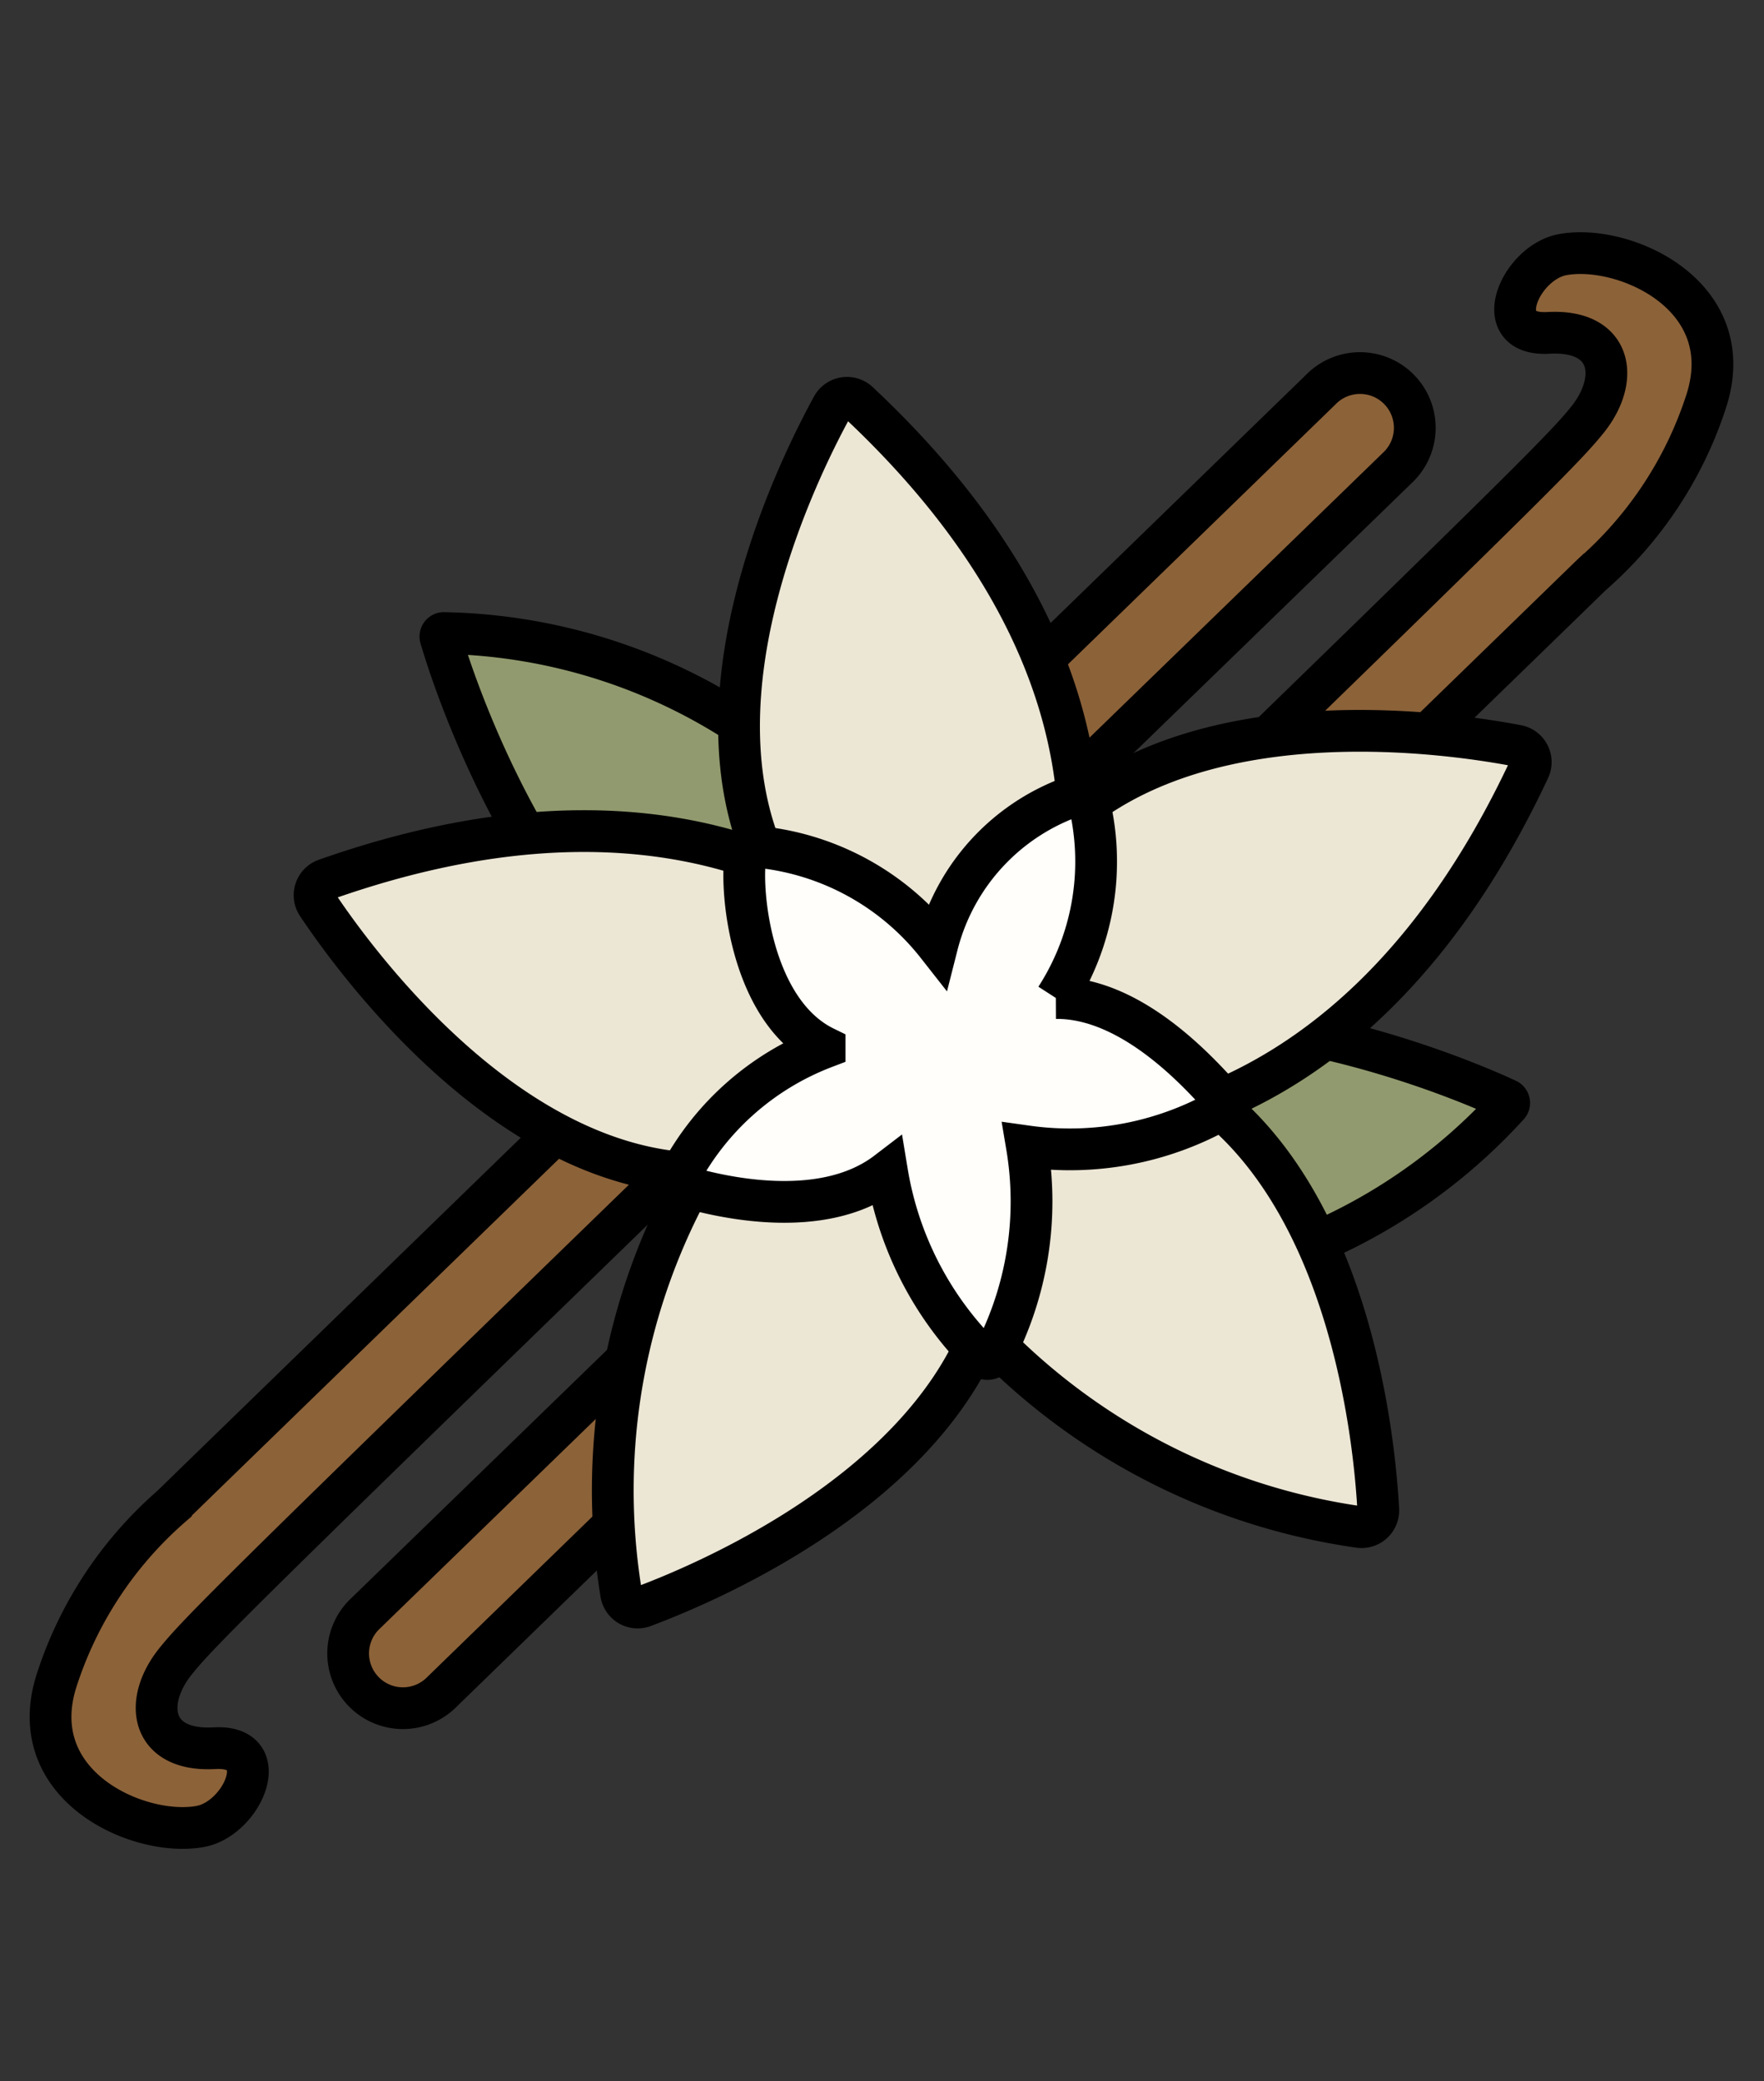
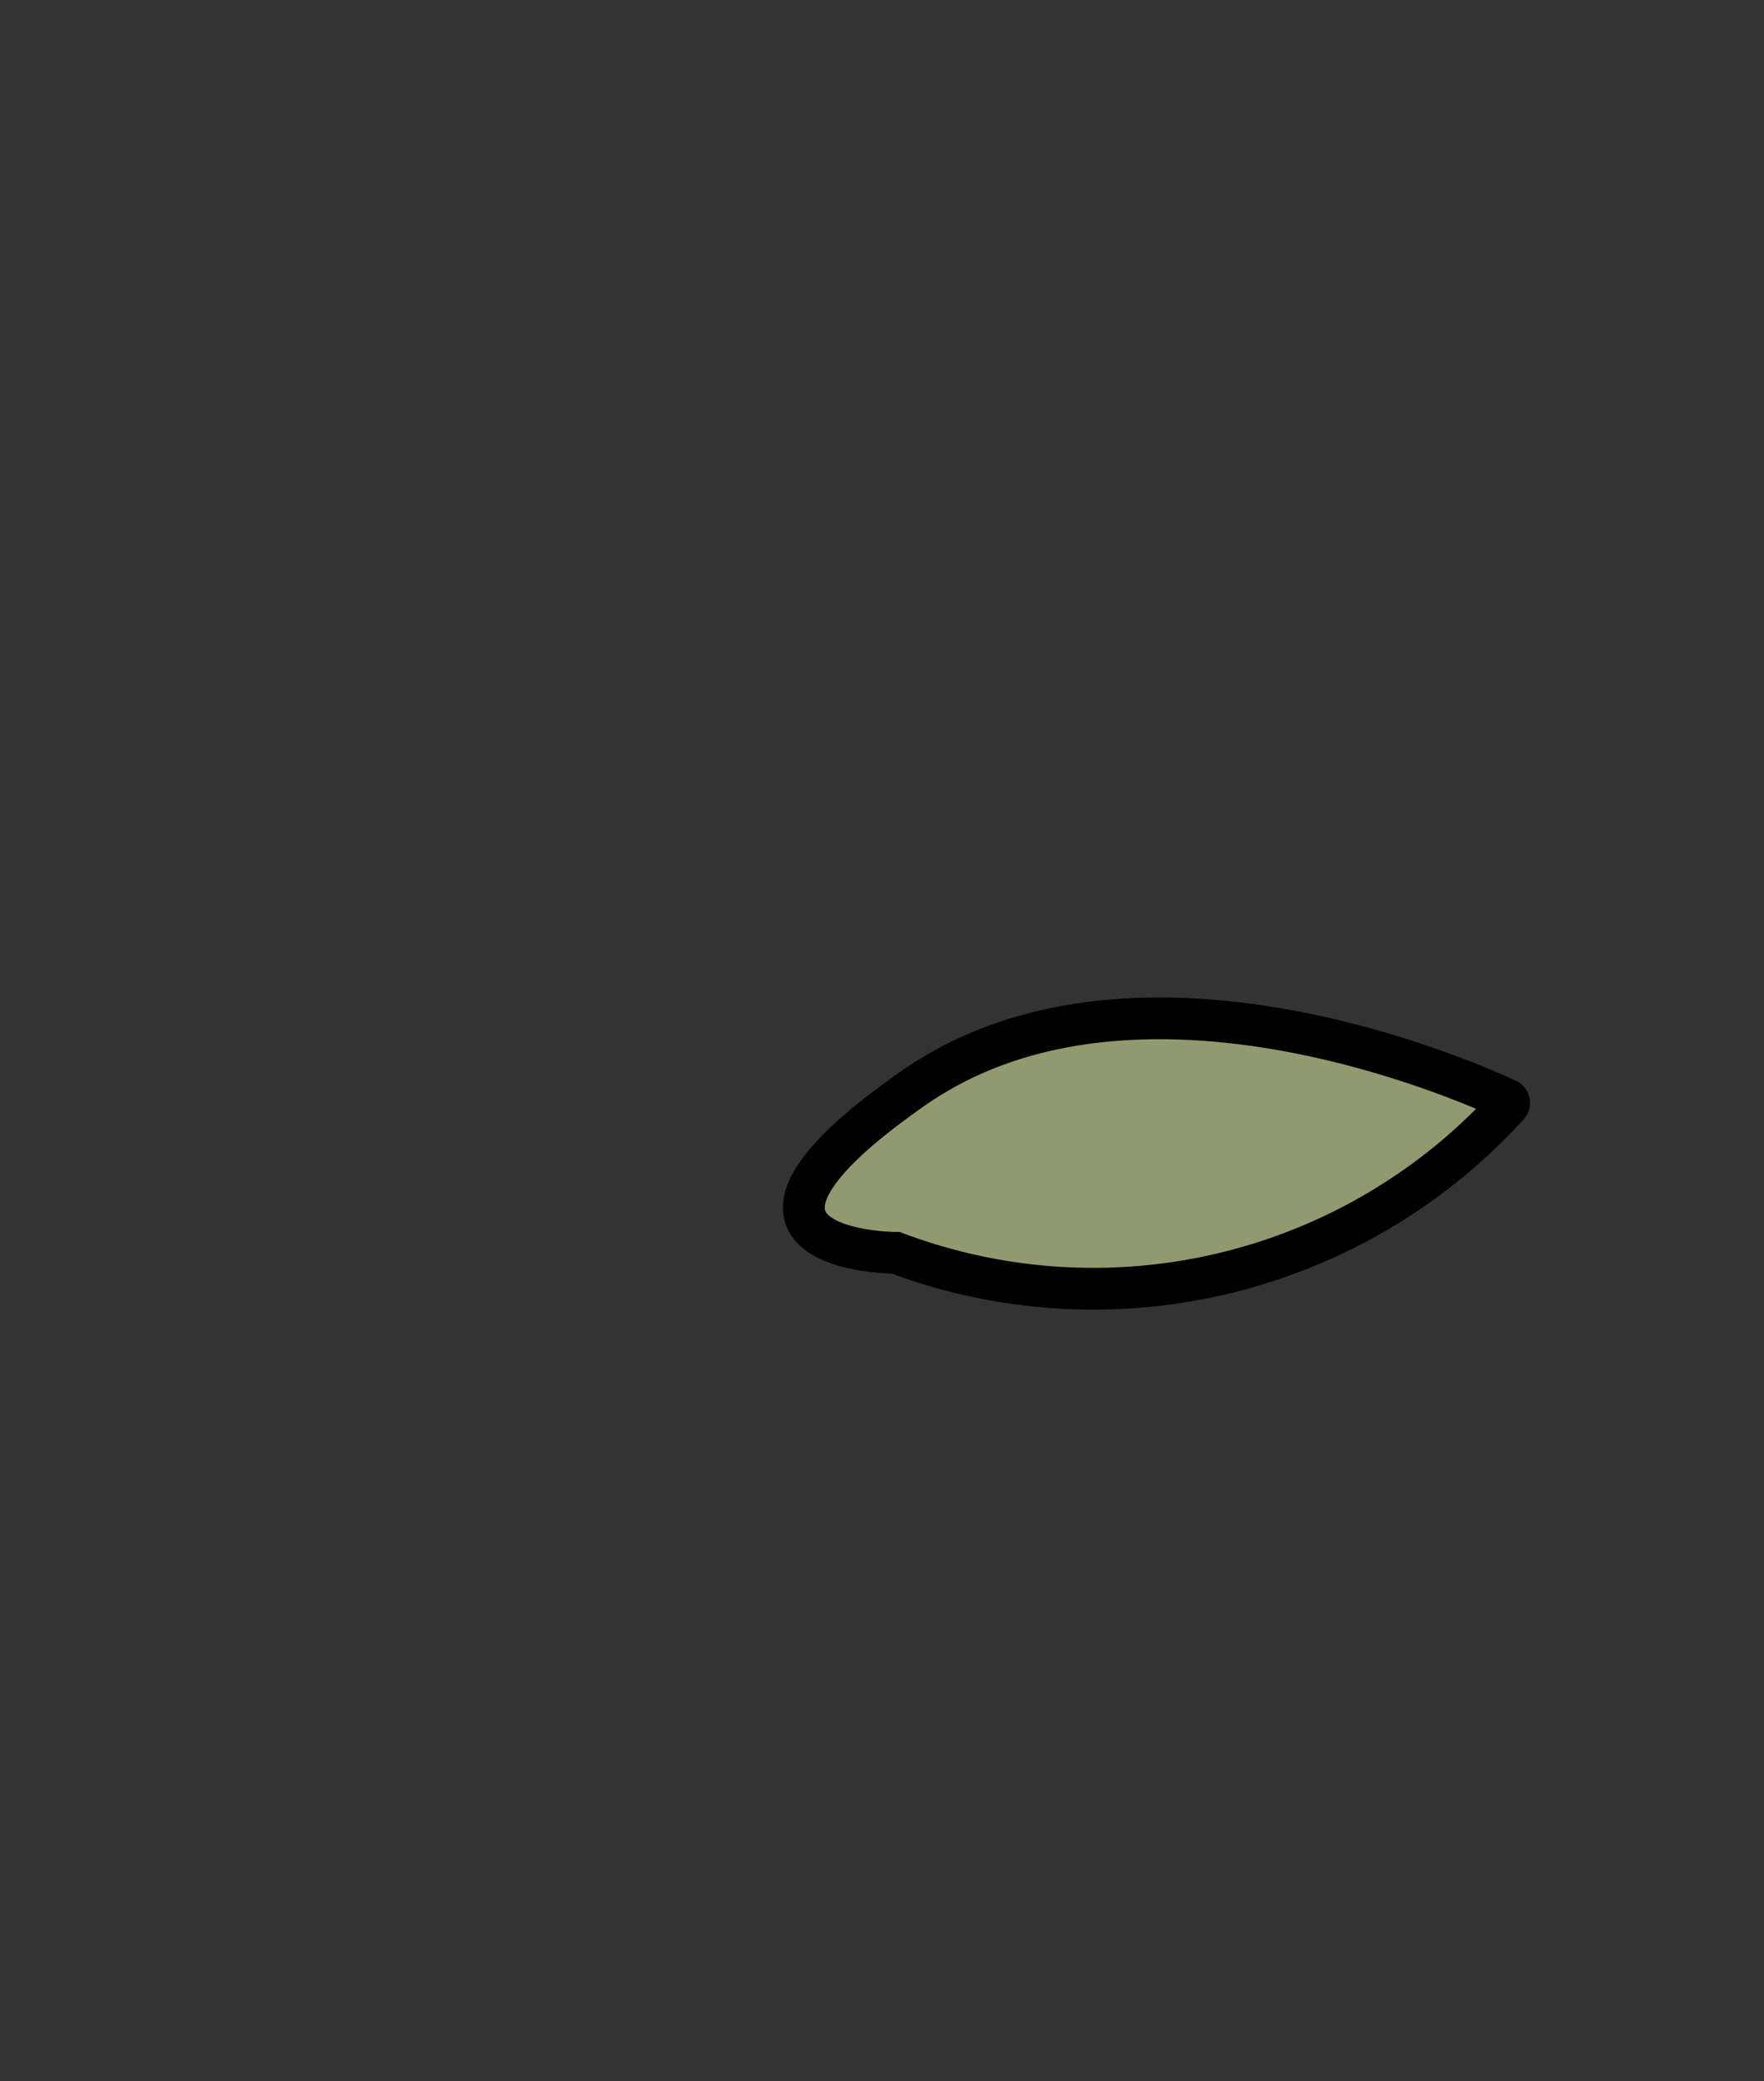
<svg xmlns="http://www.w3.org/2000/svg" width="31.686" height="37.379" viewBox="0 0 31.686 37.379">
  <rect x="0" y="0" width="31.686" height="37.379" fill="#333333" stroke="none" />
  <g id="Group_479" data-name="Group 479" transform="translate(-6844.366 -1692.389)">
    <g id="Group_391" data-name="Group 391" transform="matrix(0.961, 0.276, -0.276, 0.961, 6854.372, 1691.27)">
-       <path id="Path_1154" data-name="Path 1154" d="M17.265,2.006c.05-1.979-2.2-2.292-3.2-1.8-.7.341-.892,1.783.135,1.425,1.09-.38,1.466.439,1.108,1.3S14.066,5.287.129,29.6a.984.984,0,1,0,1.707.978L12.98,11.122l2.776-4.846.387-.676.009-.015A6.99,6.99,0,0,0,17.265,2.006Z" transform="translate(4.877 0.276)" fill="#8c6239" stroke="#000" stroke-width="0.75" />
-       <path id="Path_1155" data-name="Path 1155" d="M0,29.063c-.05,1.98,2.2,2.292,3.2,1.8.7-.341.892-1.783-.135-1.425-1.09.38-1.466-.439-1.108-1.3S3.2,25.782,17.136,1.472A.984.984,0,1,0,15.429.494L1.51,24.792l-.387.677-.009.015A6.993,6.993,0,0,0,0,29.063Z" transform="translate(0 3.52)" fill="#8c6239" stroke="#000" stroke-width="0.75" />
-     </g>
+       </g>
    <g id="Group_390" data-name="Group 390" transform="translate(6854.148 1699.04) rotate(21)">
      <g id="Group_392" data-name="Group 392" transform="translate(-0.717 -1.867)">
-         <path id="Path_1150" data-name="Path 1150" d="M.046.589a.063.063,0,0,0-.034.1c.5.654,4.536,5.751,9.338,5.154,5.129-.638,1.659-2.471,1.659-2.471A10.077,10.077,0,0,0,.046.589Z" transform="translate(0.681 6.329)" fill="#919a6e" stroke="#000" stroke-width="0.75" />
        <path id="Path_1151" data-name="Path 1151" d="M11.2.119A.063.063,0,0,0,11.148.03c-.82-.058-7.315-.379-10.031,3.625-2.9,4.278.765,2.877.765,2.877A10.078,10.078,0,0,0,11.2.119Z" transform="translate(10.407 7.872)" fill="#919a6e" stroke="#000" stroke-width="0.75" />
-         <path id="Path_1152" data-name="Path 1152" d="M21.813,15.251c-.511-1.142-2.357-4.8-5.381-5.766,1.408-1.319,2.859-3.63,3.144-7.63a.3.3,0,0,0-.345-.313c-1.244.223-5.308,1.149-6.945,3.916-.8-1.765-2.548-3.9-6.329-5.436a.3.3,0,0,0-.4.232c-.178,1.3-.576,5.733,1.841,8.089C5.5,8.348,2.972,9.013.1,11.459a.3.3,0,0,0,.019.465C1.2,12.689,5,15.115,8.219,14a11.484,11.484,0,0,0,1.43,7.517.3.3,0,0,0,.458.088c.933-.825,3.849-3.656,3.9-6.814a11.489,11.489,0,0,0,7.589.871A.3.3,0,0,0,21.813,15.251Z" transform="translate(0.22 0.358)" fill="#ece6d5" stroke="#000" stroke-width="0.75" />
-         <path id="Path_1153" data-name="Path 1153" d="M9.577,4.208c-.49-.245-2.15-1.126-3.445-.615A4.526,4.526,0,0,0,5.394.05a.138.138,0,0,0-.2-.011A3.835,3.835,0,0,0,3.8,3.47,4.672,4.672,0,0,0,.08,3c-.08.025-.089.108-.073.19.122.622,1.091,2.591,2.564,2.72A4.944,4.944,0,0,0,.963,8.992a.13.13,0,0,0,.135.153C1.677,9.1,3.637,8.875,4.421,7.6a6.072,6.072,0,0,0,2.787,2.485.13.13,0,0,0,.18-.1A5.963,5.963,0,0,0,6.6,6.267,5.543,5.543,0,0,0,9.616,4.409.13.13,0,0,0,9.577,4.208Z" transform="translate(7.201 5.508)" fill="#fffefa" stroke="#000" stroke-width="0.75" />
      </g>
    </g>
  </g>
</svg>